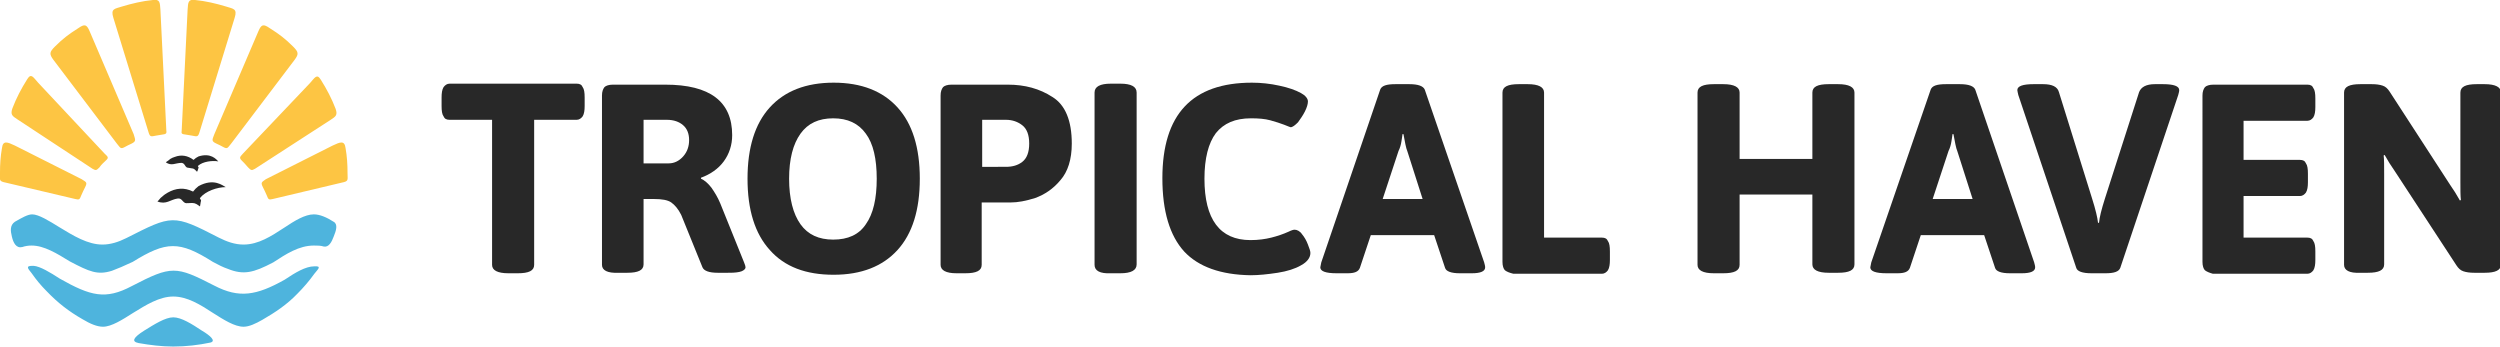
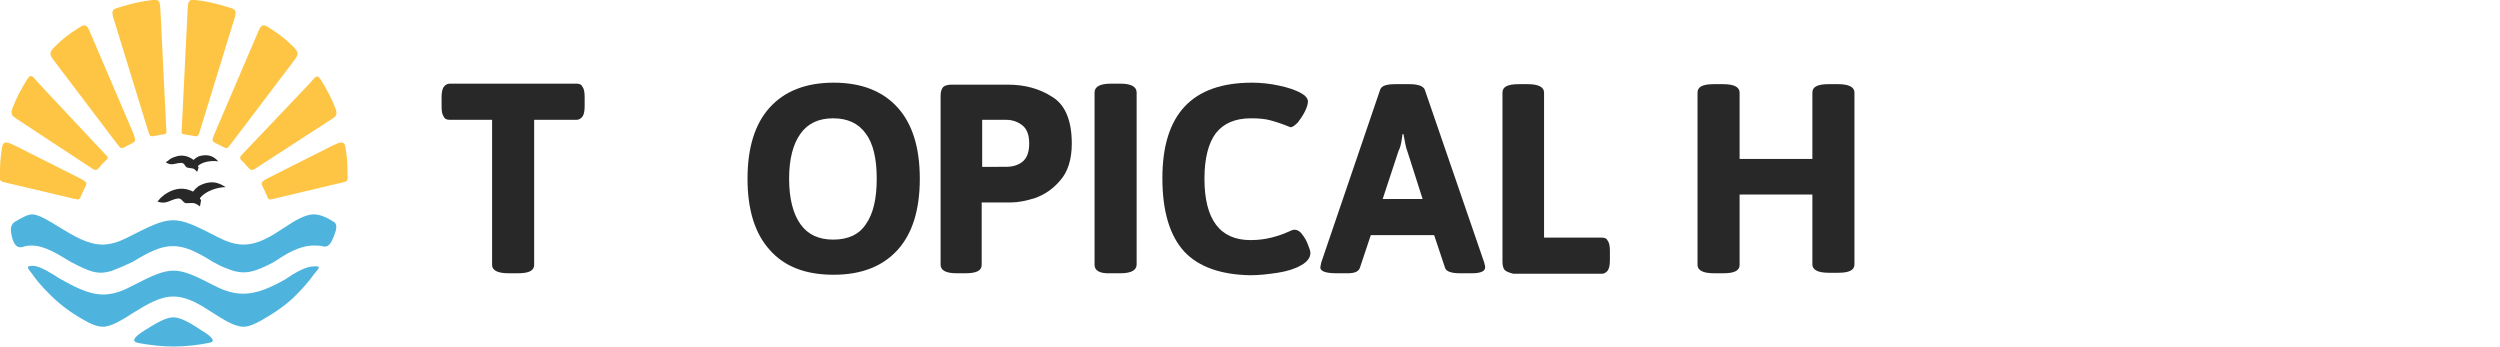
<svg xmlns="http://www.w3.org/2000/svg" version="1.1" id="Ebene_1" x="0px" y="0px" viewBox="0 0 505 70" style="enable-background:new 0 0 505 70;" xml:space="preserve">
  <style type="text/css"> .st0{fill:#282828;} .st1{fill-rule:evenodd;clip-rule:evenodd;fill:#282828;} .st2{fill-rule:evenodd;clip-rule:evenodd;fill:#4EB4DD;} .st3{fill-rule:evenodd;clip-rule:evenodd;fill:#FDC543;} </style>
  <g>
    <g>
      <path class="st0" d="M99.4,53.5V24.2h-8.6c-0.6,0-1-0.2-1.2-0.7c-0.3-0.4-0.4-1.1-0.4-2.1v-1.7c0-0.9,0.1-1.6,0.4-2.1 c0.3-0.4,0.7-0.7,1.2-0.7h25.7c0.6,0,1,0.2,1.2,0.7c0.3,0.4,0.4,1.1,0.4,2.1v1.7c0,0.9-0.1,1.6-0.4,2.1c-0.3,0.4-0.7,0.7-1.2,0.7 h-8.6v29.3c0,1.2-1.1,1.7-3.3,1.7h-1.9C100.5,55.2,99.4,54.6,99.4,53.5z" />
-       <path class="st0" d="M121.6,53.5V19.3c0-0.8,0.2-1.3,0.5-1.7c0.3-0.3,0.9-0.5,1.7-0.5h10.6c9,0,13.5,3.4,13.5,10.2 c0,2-0.6,3.8-1.7,5.3c-1.1,1.5-2.7,2.6-4.6,3.3v0.2c0.7,0.3,1.4,0.9,2.1,1.8c0.7,1,1.3,2,1.8,3.2l4.8,11.9c0.2,0.5,0.3,0.8,0.3,1 c0,0.3-0.3,0.6-0.8,0.8s-1.4,0.3-2.4,0.3H145c-1.8,0-2.8-0.4-3.1-1.1l-4.3-10.6c-0.6-1.2-1.3-2-2-2.5s-1.9-0.7-3.5-0.7H130v13.2 c0,1.2-1.1,1.7-3.3,1.7h-1.8C122.7,55.2,121.6,54.6,121.6,53.5z M135.1,33c1.1,0,2.1-0.5,2.9-1.4c0.8-0.9,1.2-2,1.2-3.3 s-0.4-2.3-1.2-3s-1.9-1.1-3.3-1.1H130V33H135.1L135.1,33z" />
      <path class="st0" d="M155.5,50.5c-3-3.3-4.5-8.1-4.5-14.4s1.5-11.1,4.5-14.4s7.3-5,12.9-5c5.6,0,9.9,1.7,12.9,5s4.5,8.1,4.5,14.4 s-1.5,11.1-4.5,14.4c-3,3.3-7.3,5-12.9,5S158.5,53.9,155.5,50.5z M174.9,45.3c1.5-2.1,2.2-5.2,2.2-9.2s-0.7-7.1-2.2-9.1 c-1.5-2.1-3.7-3.1-6.6-3.1c-2.9,0-5.1,1-6.6,3.1s-2.3,5.1-2.3,9.1s0.8,7.1,2.3,9.2c1.5,2.1,3.7,3.1,6.6,3.1 C171.3,48.4,173.5,47.4,174.9,45.3z" />
      <path class="st0" d="M190,53.5V19.3c0-0.8,0.2-1.3,0.5-1.7c0.3-0.3,0.9-0.5,1.7-0.5h11.4c3.4,0,6.4,0.8,9,2.5 c2.6,1.6,3.9,4.8,3.9,9.4c0,3.2-0.8,5.7-2.3,7.4c-1.5,1.8-3.2,2.9-5.1,3.6c-1.9,0.6-3.5,0.9-5,0.9h-5.8v12.6 c0,1.2-1.1,1.7-3.3,1.7h-1.8C191.1,55.2,190,54.6,190,53.5z M203.2,33.7c1.3,0,2.4-0.3,3.3-1c0.9-0.7,1.4-1.9,1.4-3.7 c0-1.8-0.5-3-1.4-3.7s-2-1.1-3.3-1.1h-4.8v9.5C198.4,33.7,203.2,33.7,203.2,33.7z" />
      <path class="st0" d="M221.1,53.5V18.7c0-1.2,1.1-1.8,3.3-1.8h1.9c2.2,0,3.3,0.6,3.3,1.8v34.7c0,1.2-1.1,1.8-3.3,1.8h-1.9 C222.2,55.3,221.1,54.7,221.1,53.5z" />
      <path class="st0" d="M239.2,50.8c-2.9-3.2-4.4-8.1-4.4-14.8c0-12.9,6-19.3,18.1-19.3c1.8,0,3.7,0.2,5.5,0.6 c1.9,0.4,3.3,0.9,4.4,1.5c0.9,0.5,1.4,1.1,1.4,1.7c0,0.5-0.2,1.2-0.6,2s-0.9,1.5-1.4,2.2c-0.6,0.6-1.1,1-1.5,1 c-0.1,0-0.5-0.2-1.3-0.5s-1.7-0.6-2.8-0.9c-1.1-0.3-2.4-0.4-3.9-0.4c-3.2,0-5.5,1-7.1,3c-1.5,2-2.3,5.1-2.3,9.2 c0,8.2,3.1,12.4,9.3,12.4c1.6,0,3-0.2,4.2-0.5s2.4-0.7,3.5-1.2c0.6-0.3,1-0.4,1.2-0.4c0.5,0,1.1,0.3,1.5,0.9 c0.5,0.6,0.9,1.3,1.2,2.1c0.3,0.8,0.5,1.3,0.5,1.7c0,0.9-0.6,1.8-1.9,2.5c-1.2,0.7-2.8,1.2-4.7,1.5c-2,0.3-3.8,0.5-5.5,0.5 C246.6,55.5,242.1,53.9,239.2,50.8z" />
      <path class="st0" d="M266.7,54c0-0.1,0.1-0.5,0.2-1l11.9-34.9c0.3-0.8,1.3-1.1,3.1-1.1h2.8c1.8,0,2.8,0.4,3.1,1.1l12,34.9 c0.1,0.4,0.2,0.7,0.2,1c0,0.8-0.9,1.2-2.7,1.2h-2.4c-1.8,0-2.8-0.4-3-1.1l-2.2-6.6h-12.8l-2.2,6.6c-0.3,0.8-1.1,1.1-2.5,1.1H270 C267.8,55.2,266.7,54.8,266.7,54z M287.4,40.3l-3.1-9.7c-0.3-0.7-0.5-1.9-0.8-3.5h-0.2c0,0.2-0.1,0.7-0.2,1.4 c-0.1,0.7-0.3,1.4-0.6,2l-3.2,9.7h8.1L287.4,40.3L287.4,40.3z" />
      <path class="st0" d="M304,54.6c-0.3-0.3-0.5-0.9-0.5-1.7V18.7c0-1.2,1.1-1.7,3.3-1.7h1.8c2.2,0,3.3,0.6,3.3,1.7V48h11.7 c0.6,0,1,0.2,1.2,0.7c0.3,0.4,0.4,1.1,0.4,2.1v1.7c0,0.9-0.1,1.6-0.4,2.1c-0.3,0.4-0.7,0.7-1.2,0.7h-17.9 C304.9,55.1,304.4,54.9,304,54.6z" />
      <path class="st0" d="M342.9,53.5V18.7c0-1.2,1.1-1.7,3.3-1.7h1.9c2.2,0,3.3,0.6,3.3,1.7v13.4h14.7V18.7c0-1.2,1.1-1.7,3.3-1.7h1.9 c2.2,0,3.3,0.6,3.3,1.7v34.7c0,1.2-1.1,1.7-3.3,1.7h-1.9c-2.2,0-3.3-0.6-3.3-1.7V39.3h-14.7v14.2c0,1.2-1.1,1.7-3.3,1.7h-1.9 C344,55.2,342.9,54.6,342.9,53.5z" />
-       <path class="st0" d="M377.8,54c0-0.1,0.1-0.5,0.2-1l12-34.9c0.3-0.8,1.3-1.1,3.1-1.1h2.8c1.8,0,2.8,0.4,3.1,1.1L410.9,53 c0.1,0.4,0.2,0.7,0.2,1c0,0.8-0.9,1.2-2.7,1.2H406c-1.8,0-2.8-0.4-3-1.1l-2.2-6.6H388l-2.2,6.6c-0.3,0.8-1.1,1.1-2.5,1.1h-2.2 C378.9,55.2,377.8,54.8,377.8,54z M398.5,40.3l-3.1-9.7c-0.3-0.7-0.5-1.9-0.8-3.5h-0.2c0,0.2-0.1,0.7-0.2,1.4 c-0.1,0.7-0.3,1.4-0.6,2l-3.2,9.7h8.1L398.5,40.3L398.5,40.3z" />
-       <path class="st0" d="M419.4,54.1l-11.7-34.9c-0.1-0.5-0.2-0.8-0.2-1c0-0.8,1.1-1.2,3.3-1.2h1.9c1.8,0,2.9,0.5,3.2,1.6l6.7,21.5 c0.7,2.2,1.1,3.9,1.2,4.9h0.2c0.1-1.1,0.5-2.7,1.2-4.9l6.9-21.5c0.4-1,1.4-1.6,3.2-1.6h1.6c2.2,0,3.3,0.4,3.3,1.2 c0,0.3-0.1,0.6-0.2,1l-11.7,34.9c-0.3,0.8-1.3,1.1-3,1.1h-2.8C420.6,55.2,419.6,54.8,419.4,54.1z" />
-       <path class="st0" d="M445.4,54.6c-0.3-0.3-0.5-0.9-0.5-1.7V19.3c0-0.8,0.2-1.3,0.5-1.7c0.3-0.3,0.9-0.5,1.7-0.5h19 c0.6,0,1,0.2,1.2,0.7c0.3,0.4,0.4,1.1,0.4,2.1v1.7c0,0.9-0.1,1.6-0.4,2.1c-0.3,0.4-0.7,0.7-1.2,0.7h-12.9v7.9h11.4 c0.6,0,1,0.2,1.2,0.7c0.3,0.4,0.4,1.1,0.4,2.1v1.7c0,0.9-0.1,1.6-0.4,2.1c-0.3,0.4-0.7,0.7-1.2,0.7h-11.4V48h12.9 c0.6,0,1,0.2,1.2,0.7c0.3,0.4,0.4,1.1,0.4,2.1v1.7c0,0.9-0.1,1.6-0.4,2.1c-0.3,0.4-0.7,0.7-1.2,0.7H447 C446.3,55.1,445.8,54.9,445.4,54.6z" />
-       <path class="st0" d="M473.5,53.5V18.7c0-1.2,1.1-1.7,3.3-1.7h2.3c0.9,0,1.6,0.1,2.2,0.3c0.6,0.2,1,0.6,1.4,1.2l12.2,18.8 c0.7,1,1.4,2.1,2,3.2l0.2-0.1c-0.1-0.8-0.1-2.1-0.1-3.7v-18c0-1.2,1.1-1.7,3.3-1.7h1.6c2.2,0,3.3,0.6,3.3,1.7v34.7 c0,1.2-1.1,1.7-3.3,1.7h-2.1c-0.9,0-1.6-0.1-2.2-0.3s-1-0.6-1.4-1.2l-12.5-19.1c-0.7-1-1.4-2.1-2-3.2l-0.2,0.1 c0.1,0.8,0.1,2.1,0.1,3.7v18.3c0,1.2-1.1,1.7-3.3,1.7h-1.6C474.6,55.2,473.5,54.6,473.5,53.5z" />
    </g>
  </g>
  <g>
    <path class="st1" d="M31.8,40.7c0,0,0.1-0.1,0.2-0.2c0.3-0.4,0.6-0.7,0.9-0.9c0.3-0.3,0.7-0.5,1-0.7c1.6-0.9,3.3-1.1,5.1-0.2 c0.3-0.4,0.7-0.8,1.1-1.1c3.1-1.7,4.9-0.1,5.5,0.2c-1.7,0-4.1,0.8-5.2,2.2c-0.1,0.1,0.3,0.4,0.2,0.6c-0.1,0.3-0.1,0.7-0.2,1.1 c-0.6-0.4-0.9-0.7-1.6-0.7c-0.5,0-1.2,0.1-1.4,0c-0.6-0.3-0.7-1-1.5-0.9C34.4,40.3,33.6,41.4,31.8,40.7" />
    <path class="st1" d="M33.5,32.8l0.1-0.1c0.3-0.2,0.6-0.4,0.8-0.6c0.3-0.2,0.6-0.3,0.9-0.4c1.3-0.5,2.6-0.3,3.8,0.6 c0.3-0.3,0.6-0.5,1-0.7c2.5-0.8,3.6,0.6,4,1c-1.2-0.2-3.1,0-4.1,0.9c-0.1,0.1,0.2,0.3,0.1,0.4c-0.1,0.2-0.1,0.5-0.3,0.8 c-0.4-0.4-0.6-0.7-1.1-0.7c-0.4-0.1-0.9-0.1-1-0.2c-0.4-0.3-0.4-0.8-1-0.9C35.4,32.9,34.7,33.6,33.5,32.8" />
    <path class="st2" d="M65.4,49.8c-0.6-0.2-1.3-0.2-2-0.2c-3,0-5.6,1.7-8.2,3.4c-4,2.1-6,2.6-9.2,1.3c-0.9-0.3-1.9-0.8-3-1.4 c-6.8-4.3-9.4-4.2-16.2,0c-1.7,0.8-3.1,1.4-4.2,1.8c-2.9,0.9-4.5,0.2-8.5-1.9c-2.6-1.6-5.2-3.2-7.7-3.2l0,0c-0.7,0-1.3,0.1-1.9,0.3 c-1.2,0.3-1.8-0.8-2.1-2.1c-0.3-1.2-0.4-2.3,0.6-3c1.4-0.8,2.6-1.5,3.5-1.5l0,0c1.3,0,3.4,1.3,5.5,2.6c2.8,1.7,5.7,3.5,8.7,3.5l0,0 c1.6,0,3.2-0.5,4.8-1.3c9.3-4.7,9.4-4.9,18.7-0.1c1.6,0.8,3.2,1.4,5,1.4c3,0,5.6-1.7,8.2-3.4c2.1-1.4,4.2-2.7,6-2.7 c1.2,0,2.6,0.6,4,1.5c0.9,0.5,0.5,1.8,0,3C67,48.9,66.4,50,65.4,49.8 M63.5,55.3c-1,1.4-2.2,2.8-3.4,4c-2.1,2.2-4.5,3.8-7.1,5.3 c-1.4,0.8-2.7,1.4-3.8,1.4c-1.8,0-4-1.4-6.2-2.8c-2.6-1.7-5.2-3.3-8-3.3l0,0c-2.8,0-5.5,1.7-8.1,3.3c-2.2,1.4-4.4,2.8-6.1,2.8l0,0 c-1.2,0-2.6-0.6-4.1-1.5c-2.8-1.6-5-3.3-7.3-5.7c-1.1-1.1-2.1-2.3-3-3.6c-0.6-0.8-1.4-1.5,0.1-1.5l0,0c0.1,0,0.2,0,0.3,0 c1.3,0.1,3.3,1.3,5.3,2.6c6.2,3.5,9.2,4.3,14.5,1.5c8.1-4.2,8.9-4.1,16.7-0.1c5,2.6,8.5,2,14.2-1.2c2.1-1.4,4.2-2.7,6-2.7 C65.1,53.7,64.2,54.4,63.5,55.3z M42.5,69.2C40.1,69.7,37.6,70,35,70c-2.4,0-4.7-0.3-7-0.7c-1.5-0.3-1.1-1.1,1.1-2.5 c2.1-1.3,4.3-2.7,5.9-2.7l0,0c1.6,0,3.7,1.3,5.8,2.7C42.5,67.8,43.7,68.9,42.5,69.2z" />
    <path class="st3" d="M37.6,27.2c0.6,0.1,0.6,0.1,1.2,0.2c1,0.2,1.2,0.3,1.5-0.7l7.1-23.1c0.6-1.9-0.3-1.8-1.8-2.3 c-2-0.6-4.1-1.1-6.2-1.3C38-0.2,38,0.5,37.9,1.9l-1.2,24.5C36.6,27,36.7,27.1,37.6,27.2 M43.7,29c0.5,0.2,1,0.5,1.4,0.7 c0.9,0.5,0.9,0.1,1.6-0.7l12.8-16.9c0.9-1.2,0.8-1.6-0.3-2.7c-1.6-1.6-2.8-2.5-4.7-3.7c-1.3-0.9-1.7-0.8-2.3,0.6l-8.9,20.8 C42.9,28.2,42.6,28.5,43.7,29z M48.8,32.4c0.5,0.5,0.8,0.8,1.3,1.4c0.6,0.6,0.7,0.7,1.4,0.3l15.3-9.9c1.1-0.7,1.4-1,1-2.2 c-0.8-2.1-1.8-4-3-5.9c-0.8-1.3-1.2-0.4-2.2,0.7L49.1,31C48.6,31.6,48.2,31.8,48.8,32.4z M53.1,37.8c0.3,0.6,0.5,1,0.8,1.7 c0.3,0.8,0.4,0.9,1.2,0.7L69,36.9c1.5-0.3,1.2-0.5,1.2-2c0-1.7-0.1-3.3-0.4-5c-0.2-1.6-1.1-1.2-2.6-0.5l-13.5,6.8 C52.9,36.8,52.6,36.8,53.1,37.8z M32.7,27.2c-0.6,0.1-0.6,0.1-1.2,0.2c-1,0.2-1.2,0.3-1.5-0.7L22.9,3.6c-0.6-1.9,0.3-1.8,1.8-2.3 c2-0.6,4.1-1.1,6.2-1.3c1.4-0.2,1.4,0.5,1.5,1.9l1.2,24.5C33.7,27,33.5,27.1,32.7,27.2z M26.6,29c-0.5,0.2-1,0.5-1.4,0.7 c-0.9,0.5-0.9,0.1-1.6-0.7L10.8,12.1c-0.9-1.2-0.8-1.6,0.3-2.7c1.6-1.6,2.8-2.5,4.7-3.7c1.3-0.9,1.7-0.8,2.3,0.6L27,27.1 C27.3,28.2,27.6,28.5,26.6,29z M21.4,32.4c-0.5,0.5-0.9,0.8-1.3,1.4c-0.6,0.6-0.7,0.7-1.4,0.3l-15.2-10c-1.1-0.7-1.4-1-1-2.2 c0.8-2.1,1.8-4,3-5.9c0.8-1.3,1.2-0.4,2.2,0.7L21.1,31C21.7,31.6,22.1,31.8,21.4,32.4z M17.2,37.8c-0.3,0.6-0.5,1-0.8,1.7 c-0.3,0.8-0.4,0.9-1.2,0.7l-14-3.3c-1.5-0.3-1.2-0.5-1.2-2c0-1.7,0.1-3.3,0.4-5c0.2-1.6,1.1-1.2,2.6-0.5l13.5,6.8 C17.4,36.8,17.7,36.8,17.2,37.8z" />
  </g>
</svg>